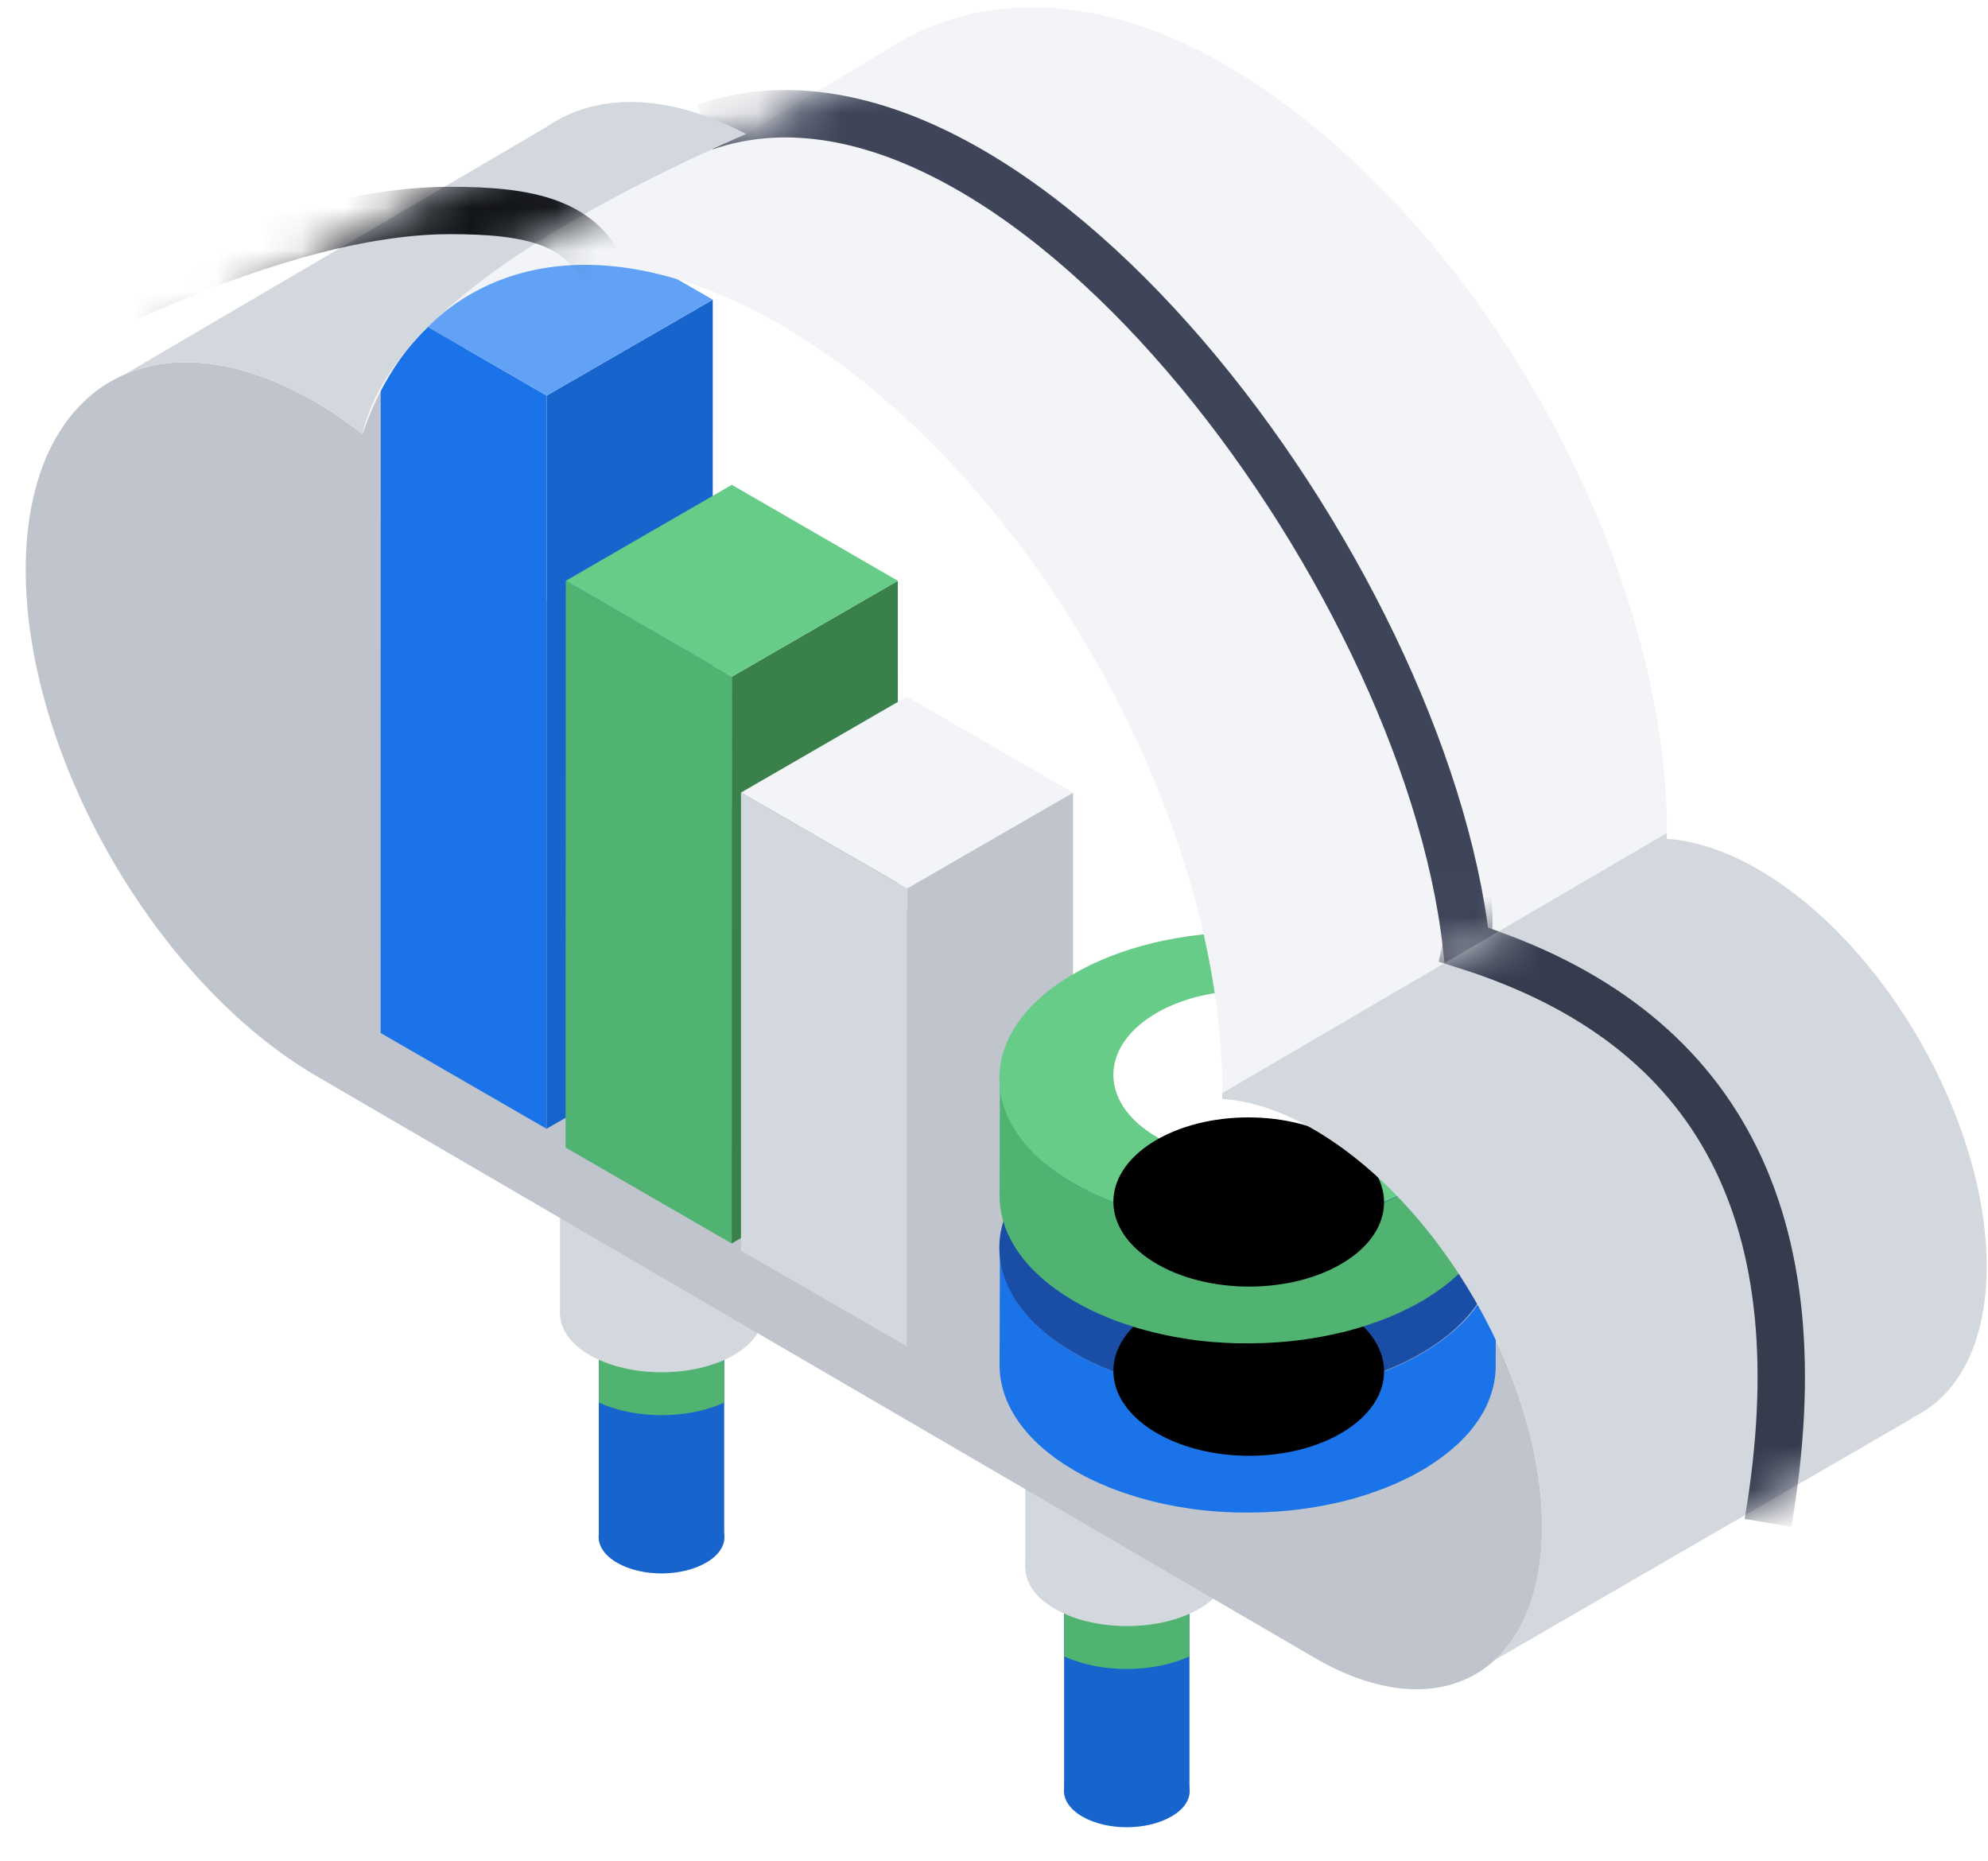
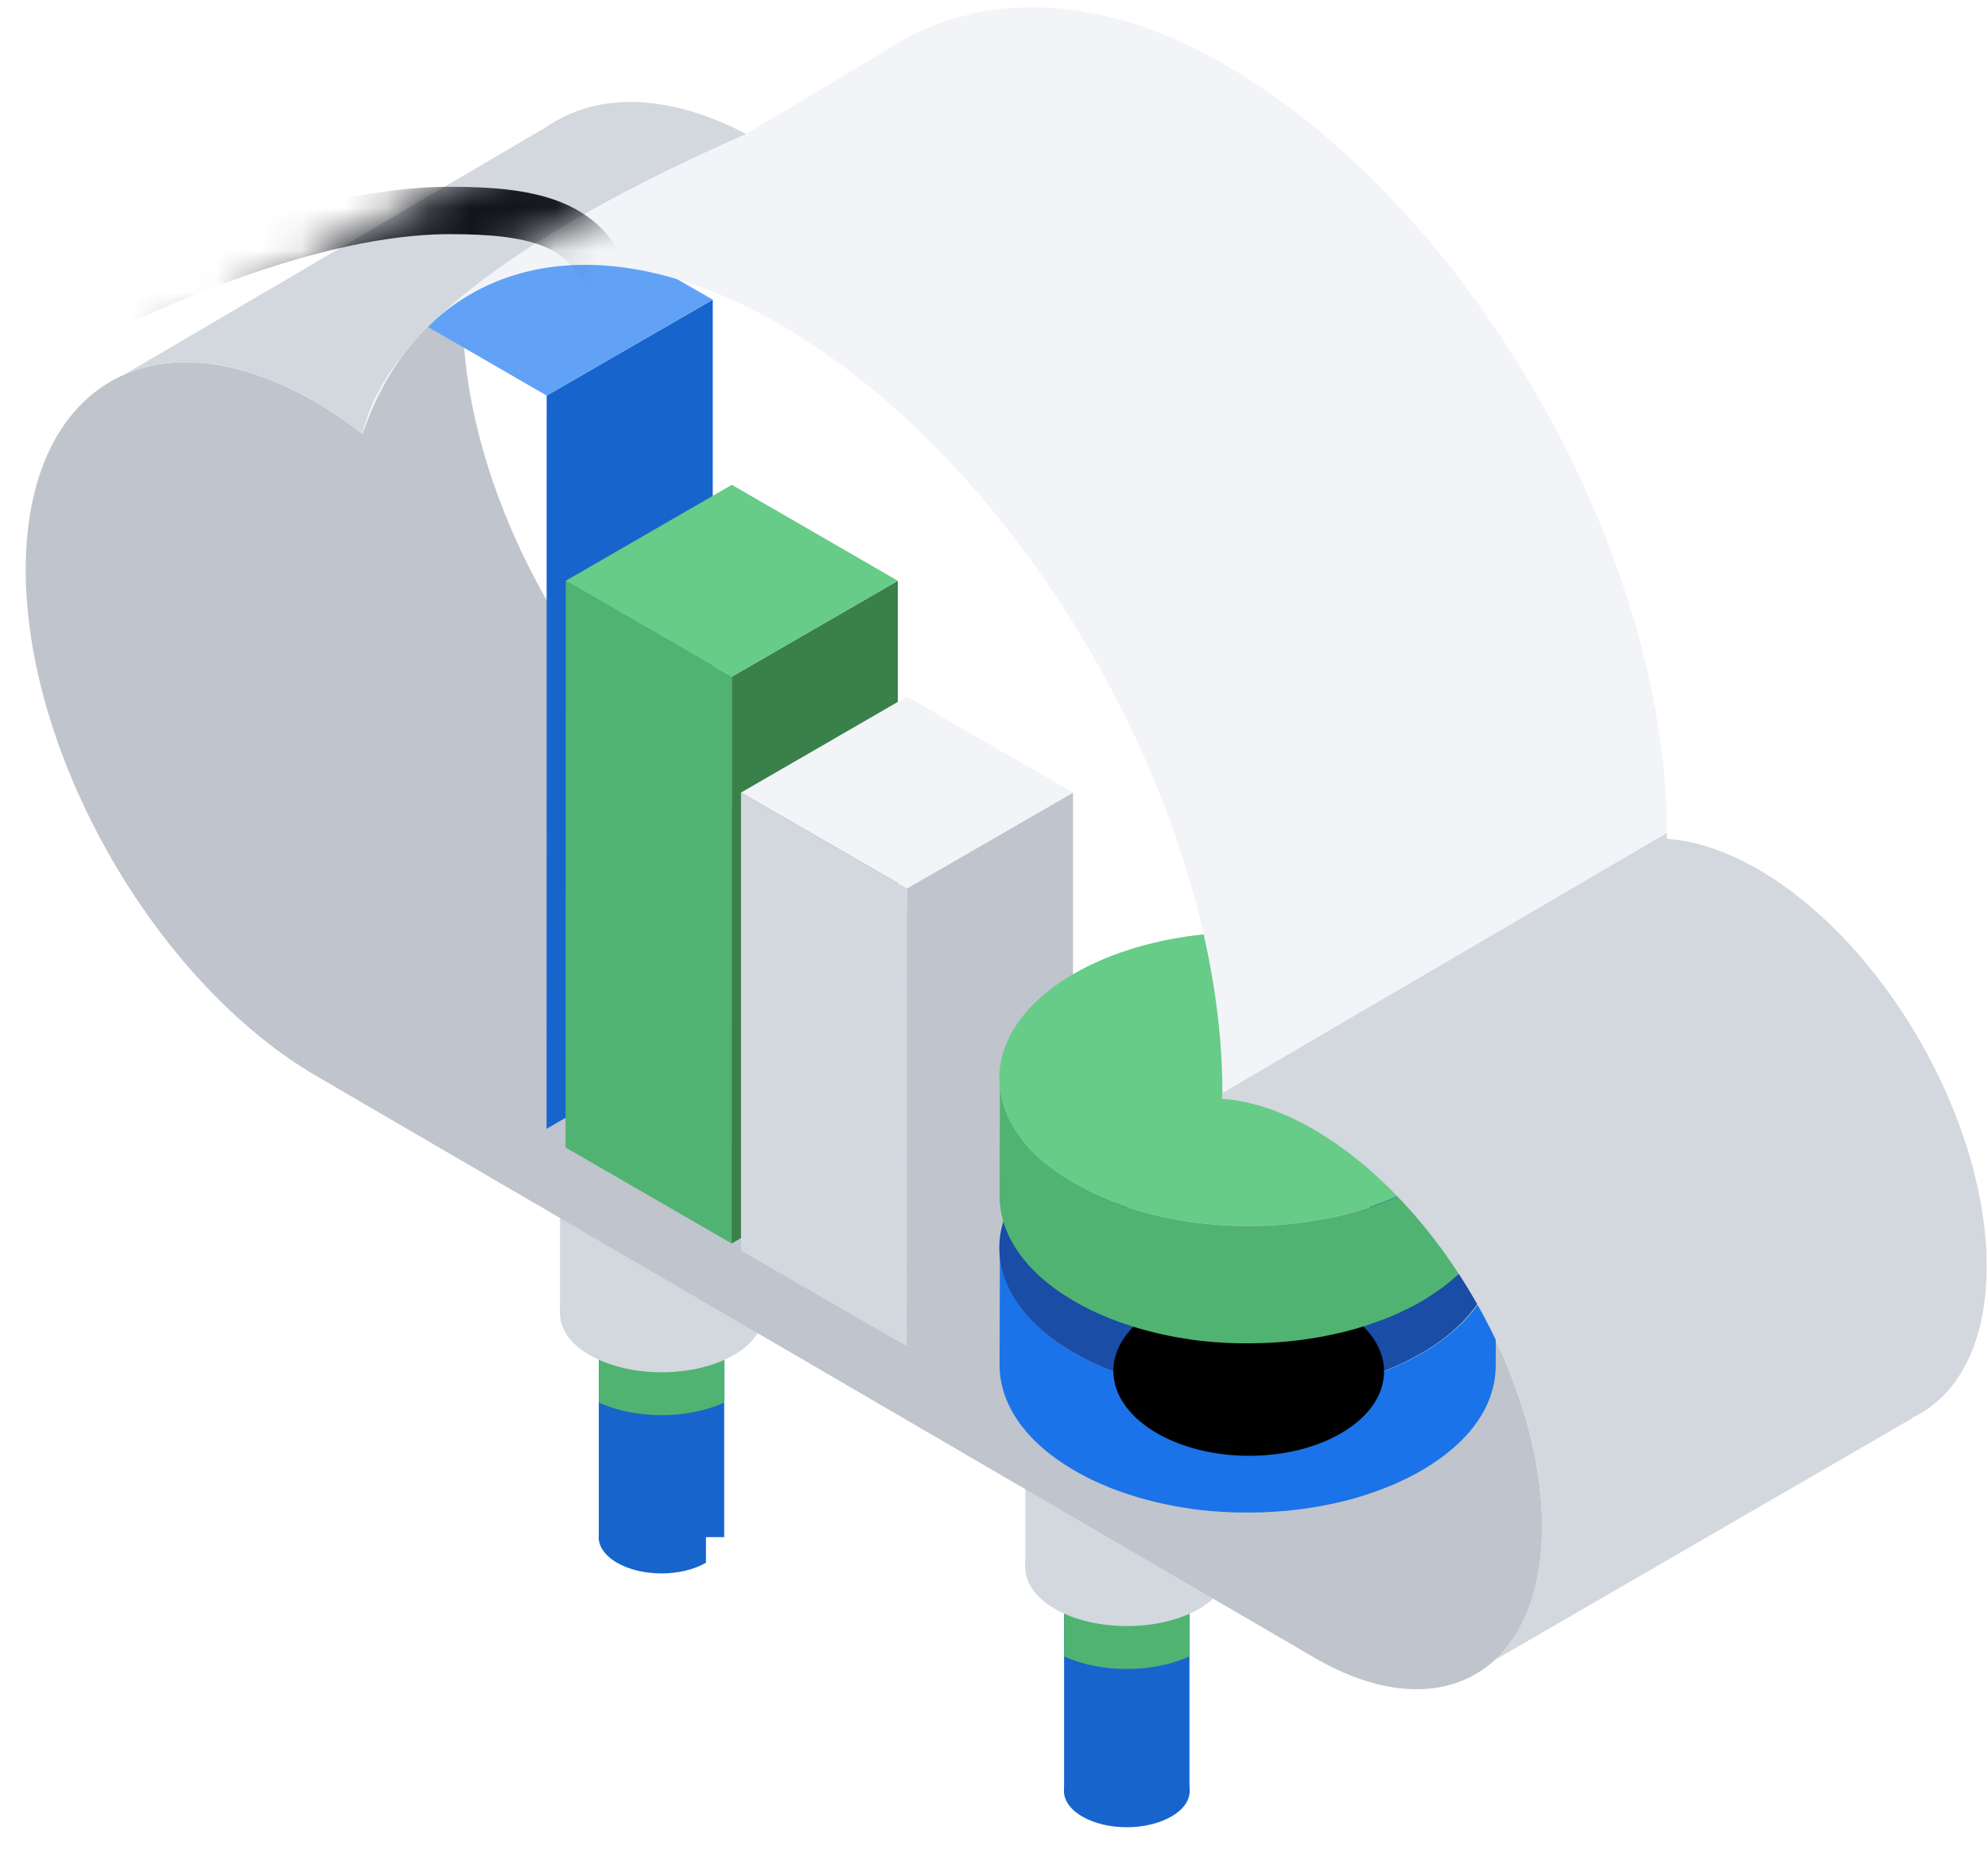
<svg xmlns="http://www.w3.org/2000/svg" xmlns:xlink="http://www.w3.org/1999/xlink" width="47px" height="44px" viewBox="0 0 47 44" version="1.1">
  <title>边缘计算/产品优势icon/优势三上云</title>
  <defs>
    <path d="M8.152,1.965 C9.405,2.746 9.412,4.012 8.166,4.793 C6.92,5.574 4.895,5.574 3.641,4.793 C2.386,4.012 2.381,2.746 3.626,1.965 C4.872,1.184 6.898,1.184 8.152,1.965 Z" id="path-1" />
    <filter x="-23.4%" y="-37.5%" width="146.9%" height="175.0%" filterUnits="objectBoundingBox" id="filter-2">
      <feOffset dx="0" dy="3" in="SourceAlpha" result="shadowOffsetInner1" />
      <feComposite in="shadowOffsetInner1" in2="SourceAlpha" operator="arithmetic" k2="-1" k3="1" result="shadowInnerInner1" />
      <feColorMatrix values="0 0 0 0 0   0 0 0 0 0.345   0 0 0 0 0.235  0 0 0 1 0" type="matrix" in="shadowInnerInner1" />
    </filter>
-     <path d="M8.152,1.965 C9.405,2.746 9.412,4.012 8.166,4.793 C6.92,5.574 4.895,5.574 3.641,4.793 C2.386,4.012 2.381,2.746 3.626,1.965 C4.872,1.184 6.898,1.184 8.152,1.965 Z" id="path-3" />
    <filter x="-23.4%" y="-37.5%" width="146.9%" height="175.0%" filterUnits="objectBoundingBox" id="filter-4">
      <feOffset dx="0" dy="3" in="SourceAlpha" result="shadowOffsetInner1" />
      <feComposite in="shadowOffsetInner1" in2="SourceAlpha" operator="arithmetic" k2="-1" k3="1" result="shadowInnerInner1" />
      <feColorMatrix values="0 0 0 0 0.224   0 0 0 0 0.502   0 0 0 0 0.294  0 0 0 1 0" type="matrix" in="shadowInnerInner1" />
    </filter>
    <path d="M0.006,19.656 C0.002,19.596 0,19.55 0,19.518 C0,12.85 4.666,4.726 10.421,1.373 C13.654,-0.511 16.523,-0.293 18.504,1.041 L21.772,2.993 C23.651,2.01 32.22,7.252 30.84,10.082 C29.46,6.078 25.562,4.823 20.931,7.52 C15.176,10.873 10.51,19 10.51,25.665 C10.51,25.713 10.517,25.755 10.517,25.803 C10.024,25.348 6.52,23.299 0.006,19.656 Z" id="path-5" />
    <path d="M0,10.243 C0,6.799 2.411,2.604 5.383,0.871 C6.16,0.418 6.899,0.183 7.564,0.138 C7.564,0.106 7.562,0.06 7.558,0 L18.068,6.147 C18.072,6.207 18.075,6.253 18.075,6.285 C17.406,6.33 16.67,6.565 15.893,7.018 C12.921,8.751 10.51,12.946 10.51,16.389 C10.51,17.846 10.943,18.932 11.666,19.572 L1.745,13.827 L1.752,13.818 C0.675,13.31 0,12.065 0,10.243 Z" id="path-7" />
    <path d="M0,0.755 C1.879,-0.228 3.558,-0.222 4.742,0.604 L14.702,6.446 C13.491,5.912 11.899,6.086 10.157,7.102 C9.784,7.317 9.424,7.571 9.068,7.844 C8.573,5.562 5.551,3.199 0,0.755 Z" id="path-9" />
  </defs>
  <g id="页面-1" stroke="none" stroke-width="1" fill="none" fill-rule="evenodd">
    <g id="智能边缘计算（icon/配图）" transform="translate(-1038, -766)">
      <g id="编组-4" transform="translate(80, 120)">
        <g id="编组-3备份" transform="translate(0, 475)">
          <g id="编组-2备份-6" transform="translate(847, 160)">
            <g id="编组" transform="translate(103, 0)">
              <g id="编组-5" transform="translate(8.608, 11.173)">
                <g id="编组" transform="translate(12.632, 20.839)" fill-rule="nonzero">
                  <g>
                    <g transform="translate(0.913, 8.922)" fill="#1765CC">
                      <rect id="矩形" x="0.004" y="0" width="2.964" height="6.402" />
-                       <path d="M2.537,7.008 C1.954,7.344 1.018,7.344 0.436,7.008 C-0.145,6.672 -0.145,6.132 0.436,5.796 C1.018,5.46 1.954,5.46 2.537,5.796 C3.119,6.132 3.119,6.678 2.537,7.008 Z" id="路径" />
+                       <path d="M2.537,7.008 C1.954,7.344 1.018,7.344 0.436,7.008 C-0.145,6.672 -0.145,6.132 0.436,5.796 C1.018,5.46 1.954,5.46 2.537,5.796 Z" id="路径" />
                    </g>
                    <g>
                      <rect id="矩形" fill="#D3D7DE" x="0" y="0" width="4.806" height="10.038" />
                      <path d="M0.918,9.978 L0.918,12.144 C1.788,12.54 3.012,12.54 3.882,12.144 L3.882,9.978 C3.012,9.582 1.788,9.582 0.918,9.978 Z" id="路径" fill="#50B371" />
                      <path d="M4.104,11.022 C3.168,11.562 1.644,11.562 0.702,11.022 C-0.234,10.482 -0.234,9.6 0.702,9.06 C1.638,8.52 3.162,8.52 4.104,9.06 C5.04,9.606 5.04,10.482 4.104,11.022 Z" id="路径" fill="#D3D7DE" />
                    </g>
                  </g>
                </g>
                <g id="编组" transform="translate(23.632, 26.839)" fill-rule="nonzero">
                  <g>
                    <g transform="translate(0.913, 8.922)" fill="#1765CC">
                      <rect id="矩形" x="0.004" y="0" width="2.964" height="6.402" />
                      <path d="M2.537,7.008 C1.954,7.344 1.018,7.344 0.436,7.008 C-0.145,6.672 -0.145,6.132 0.436,5.796 C1.018,5.46 1.954,5.46 2.537,5.796 C3.119,6.132 3.119,6.678 2.537,7.008 Z" id="路径" />
                    </g>
                    <g>
                      <rect id="矩形" fill="#D3D7DE" x="0" y="0" width="4.806" height="10.038" />
                      <path d="M0.918,9.978 L0.918,12.144 C1.788,12.54 3.012,12.54 3.882,12.144 L3.882,9.978 C3.012,9.582 1.788,9.582 0.918,9.978 Z" id="路径" fill="#50B371" />
                      <path d="M4.104,11.022 C3.168,11.562 1.644,11.562 0.702,11.022 C-0.234,10.482 -0.234,9.6 0.702,9.06 C1.638,8.52 3.162,8.52 4.104,9.06 C5.04,9.606 5.04,10.482 4.104,11.022 Z" id="路径" fill="#D3D7DE" />
                    </g>
                  </g>
                </g>
                <g id="编组" transform="translate(23.18, 19.879) scale(-1, 1) translate(-23.18, -19.879) ">
                  <path d="M15.893,26.539 C16.67,26.086 17.409,25.851 18.075,25.806 C18.075,25.758 18.068,25.716 18.068,25.668 C18.068,19 22.734,10.876 28.489,7.523 C33.117,4.826 37.038,6.041 38.398,10.085 C38.754,9.812 39.114,9.558 39.487,9.343 C43.283,7.131 46.36,8.902 46.36,13.297 C46.36,17.692 43.283,23.051 39.487,25.263 C37.589,26.369 18.138,37.704 15.893,39.013 C12.921,40.746 10.51,39.357 10.51,35.914 C10.51,32.471 12.921,28.272 15.893,26.539 Z" id="底" fill="#C0C4CC" fill-rule="nonzero" />
                  <path d="M5.558,20.511 C6.335,20.058 7.074,19.823 7.739,19.778 C7.739,19.73 7.733,19.688 7.733,19.64 C7.733,12.972 12.399,4.848 18.154,1.495 C22.782,-1.202 26.703,0.013 28.063,4.057 C28.419,3.784 28.779,3.53 29.152,3.315 C32.948,1.103 36.025,2.874 36.025,7.269 C36.025,11.664 32.948,17.023 29.152,19.235 C27.254,20.341 7.803,31.676 5.558,32.985 C2.586,34.718 0.175,33.329 0.175,29.886 C0.175,26.439 2.586,22.244 5.558,20.511 Z" id="路径" fill="#FFFFFF" fill-rule="nonzero" />
                  <g id="XMLID_2116_" transform="translate(24.784, 20.114) scale(-1, 1) translate(-24.784, -20.114) translate(11.599, 4.646)" fill-rule="nonzero">
                    <g id="XMLID_2139_">
-                       <polygon id="XMLID_2147_" fill="#1A73E8" points="0 19.6 3.923 21.864 3.925 4.532 0.002 2.265" />
                      <polygon id="XMLID_2144_" fill="#1765CC" points="3.923 21.864 7.85 19.6 7.852 2.265 3.925 4.532" />
                      <polygon id="XMLID_2141_" fill="#61A2F6" points="7.852 2.265 3.925 1.28815071e-13 0.002 2.265 3.925 4.532" />
                    </g>
                    <g id="XMLID_2118_" transform="translate(4.372, 6.642)">
                      <polygon id="XMLID_2130_" fill="#50B371" points="0 15.665 3.927 17.933 3.936 4.535 0.005 2.268" />
                      <polygon id="XMLID_2127_" fill="#39804B" points="3.927 17.933 7.858 15.633 7.855 2.268 3.931 4.535" />
                      <polygon id="XMLID_2124_" fill="#66CC88" points="7.855 2.268 3.931 1.28906624e-13 0.005 2.268 3.931 4.535" />
                    </g>
                    <g id="XMLID_2078_" transform="translate(8.519, 11.649)">
                      <polygon id="XMLID_2075_" fill="#D3D7DE" points="0 13.095 3.923 15.359 3.927 4.532 0 2.268" />
                      <polygon id="XMLID_2076_" fill="#C0C4CC" points="3.923 15.359 7.85 13.179 7.85 2.268 3.927 4.532" />
                      <polygon id="XMLID_2077_" fill="#F2F4F7" points="7.85 2.268 3.923 -1.28815071e-13 -1.39446663e-14 2.268 3.927 4.532" />
                    </g>
                    <g id="编组" transform="translate(14.627, 21.216)">
                      <path d="M11.741,3.599 C11.739,3.63 11.737,3.66 11.735,3.69 C11.733,3.717 11.729,3.743 11.725,3.769 C11.721,3.8 11.717,3.83 11.711,3.858 C11.707,3.885 11.701,3.911 11.695,3.937 C11.689,3.966 11.681,3.996 11.673,4.024 C11.666,4.051 11.66,4.077 11.652,4.103 C11.644,4.131 11.634,4.162 11.624,4.19 C11.614,4.216 11.606,4.243 11.596,4.267 C11.584,4.297 11.572,4.328 11.559,4.358 C11.547,4.384 11.537,4.409 11.523,4.435 C11.509,4.465 11.493,4.496 11.477,4.524 C11.466,4.548 11.452,4.573 11.438,4.597 C11.418,4.633 11.396,4.668 11.374,4.704 C11.361,4.726 11.349,4.747 11.333,4.769 C11.307,4.807 11.279,4.846 11.25,4.884 C11.236,4.902 11.224,4.921 11.21,4.939 C11.204,4.947 11.196,4.955 11.19,4.963 C11.161,5.001 11.127,5.04 11.095,5.078 C11.085,5.088 11.077,5.099 11.068,5.109 C11.028,5.153 10.988,5.196 10.945,5.238 C10.937,5.246 10.929,5.254 10.921,5.26 C10.889,5.293 10.856,5.325 10.82,5.356 C10.792,5.382 10.765,5.406 10.735,5.43 C10.709,5.453 10.681,5.477 10.654,5.499 C10.624,5.523 10.592,5.548 10.563,5.572 C10.535,5.594 10.505,5.617 10.475,5.639 C10.444,5.663 10.41,5.687 10.376,5.71 C10.345,5.732 10.315,5.752 10.283,5.774 C10.248,5.797 10.212,5.821 10.176,5.843 C10.131,5.871 10.087,5.9 10.04,5.928 C9.953,5.981 9.862,6.029 9.77,6.078 C9.745,6.092 9.717,6.104 9.691,6.118 C9.62,6.155 9.547,6.189 9.473,6.223 C9.448,6.236 9.424,6.246 9.398,6.258 C9.303,6.3 9.204,6.341 9.105,6.379 C9.087,6.385 9.069,6.391 9.052,6.399 C8.968,6.432 8.883,6.462 8.796,6.491 C8.761,6.503 8.725,6.515 8.691,6.525 C8.644,6.541 8.596,6.555 8.549,6.569 C8.509,6.582 8.467,6.594 8.428,6.606 C8.378,6.62 8.331,6.632 8.281,6.646 C8.24,6.656 8.2,6.669 8.159,6.679 C8.109,6.691 8.06,6.703 8.008,6.713 C7.966,6.723 7.925,6.731 7.883,6.741 C7.832,6.752 7.78,6.762 7.729,6.772 C7.689,6.78 7.65,6.788 7.61,6.794 C7.501,6.814 7.39,6.832 7.279,6.849 C7.263,6.851 7.248,6.853 7.232,6.855 C7.135,6.869 7.038,6.879 6.939,6.891 C6.901,6.895 6.863,6.899 6.828,6.903 C6.764,6.909 6.701,6.915 6.64,6.919 C6.6,6.921 6.561,6.926 6.521,6.928 C6.456,6.932 6.388,6.936 6.323,6.938 C6.285,6.94 6.25,6.942 6.212,6.942 C6.155,6.944 6.097,6.944 6.04,6.946 C6,6.946 5.961,6.948 5.921,6.948 C5.86,6.948 5.798,6.948 5.737,6.946 C5.701,6.946 5.665,6.946 5.63,6.944 C5.574,6.942 5.517,6.94 5.461,6.938 C5.422,6.936 5.384,6.936 5.345,6.934 C5.285,6.93 5.224,6.926 5.164,6.921 C5.131,6.919 5.095,6.917 5.061,6.913 C4.988,6.907 4.917,6.899 4.844,6.891 C4.822,6.889 4.8,6.887 4.78,6.885 C4.687,6.875 4.592,6.863 4.499,6.849 C4.483,6.847 4.469,6.845 4.456,6.841 C4.376,6.828 4.295,6.816 4.216,6.802 C4.182,6.796 4.149,6.79 4.117,6.784 C4.057,6.772 3.996,6.762 3.937,6.75 C3.905,6.743 3.873,6.735 3.844,6.729 C3.778,6.715 3.711,6.699 3.646,6.683 C3.61,6.675 3.574,6.665 3.537,6.654 C3.477,6.638 3.418,6.622 3.358,6.606 C3.325,6.596 3.291,6.586 3.257,6.578 C3.164,6.549 3.071,6.521 2.98,6.489 C2.964,6.482 2.949,6.478 2.933,6.472 C2.828,6.436 2.725,6.397 2.622,6.357 C2.58,6.341 2.541,6.323 2.499,6.306 C2.465,6.292 2.434,6.28 2.402,6.266 C2.356,6.246 2.311,6.225 2.265,6.203 C2.236,6.189 2.206,6.175 2.176,6.161 C2.127,6.136 2.079,6.112 2.03,6.088 C2.006,6.076 1.98,6.064 1.956,6.051 C1.885,6.013 1.814,5.975 1.745,5.932 C0.588,5.25 0.01,4.354 0.014,3.46 L0.006,6.232 C0.004,7.126 0.58,8.02 1.737,8.704 C1.806,8.744 1.877,8.785 1.949,8.823 C1.972,8.835 1.996,8.848 2.02,8.86 C2.069,8.884 2.117,8.91 2.166,8.935 C2.196,8.949 2.226,8.963 2.255,8.975 C2.301,8.995 2.347,9.018 2.392,9.038 C2.424,9.052 2.457,9.066 2.489,9.078 C2.521,9.09 2.551,9.105 2.582,9.119 C2.592,9.123 2.602,9.127 2.612,9.131 C2.713,9.171 2.818,9.21 2.923,9.246 C2.939,9.252 2.955,9.256 2.97,9.262 C3.061,9.293 3.155,9.323 3.248,9.351 C3.263,9.355 3.277,9.362 3.293,9.366 C3.311,9.372 3.329,9.376 3.347,9.38 C3.406,9.396 3.465,9.412 3.525,9.428 C3.56,9.438 3.596,9.446 3.634,9.457 C3.699,9.473 3.764,9.487 3.832,9.503 C3.856,9.509 3.881,9.515 3.905,9.519 C3.911,9.521 3.919,9.521 3.925,9.523 C3.986,9.536 4.046,9.548 4.107,9.56 C4.141,9.566 4.172,9.572 4.204,9.578 C4.283,9.592 4.362,9.604 4.442,9.616 C4.458,9.618 4.471,9.62 4.487,9.625 C4.487,9.625 4.489,9.625 4.489,9.625 C4.582,9.639 4.675,9.651 4.768,9.661 C4.788,9.663 4.81,9.665 4.83,9.667 C4.903,9.675 4.976,9.683 5.05,9.689 C5.052,9.689 5.054,9.689 5.056,9.689 C5.087,9.691 5.119,9.693 5.153,9.695 C5.214,9.699 5.273,9.705 5.335,9.707 C5.374,9.71 5.412,9.712 5.452,9.712 C5.509,9.714 5.564,9.718 5.622,9.718 C5.626,9.718 5.632,9.718 5.636,9.718 C5.667,9.718 5.697,9.718 5.729,9.718 C5.79,9.718 5.852,9.72 5.915,9.72 C5.955,9.72 5.994,9.718 6.034,9.718 C6.091,9.718 6.149,9.716 6.206,9.714 C6.216,9.714 6.228,9.714 6.238,9.714 C6.263,9.714 6.291,9.712 6.317,9.71 C6.382,9.707 6.45,9.703 6.515,9.699 C6.555,9.697 6.594,9.693 6.634,9.691 C6.697,9.687 6.761,9.681 6.822,9.675 C6.844,9.673 6.865,9.671 6.887,9.669 C6.903,9.667 6.917,9.665 6.933,9.663 C7.032,9.653 7.129,9.641 7.226,9.627 C7.242,9.625 7.258,9.623 7.271,9.62 C7.382,9.604 7.493,9.586 7.604,9.566 C7.614,9.564 7.624,9.562 7.636,9.56 C7.665,9.554 7.693,9.548 7.723,9.542 C7.774,9.531 7.826,9.521 7.877,9.511 C7.919,9.503 7.961,9.493 8.002,9.483 C8.052,9.471 8.103,9.461 8.153,9.449 C8.194,9.438 8.234,9.428 8.275,9.416 C8.325,9.404 8.372,9.39 8.422,9.376 C8.462,9.364 8.503,9.351 8.543,9.339 C8.59,9.325 8.638,9.311 8.685,9.295 C8.705,9.289 8.727,9.283 8.747,9.275 C8.761,9.27 8.776,9.264 8.79,9.258 C8.875,9.23 8.961,9.2 9.046,9.167 C9.064,9.161 9.081,9.155 9.099,9.147 C9.198,9.109 9.295,9.068 9.392,9.026 C9.418,9.016 9.442,9.003 9.467,8.991 C9.541,8.957 9.614,8.922 9.685,8.886 C9.711,8.872 9.739,8.86 9.765,8.846 C9.856,8.797 9.947,8.748 10.034,8.696 C10.058,8.682 10.081,8.668 10.105,8.653 C10.127,8.639 10.147,8.625 10.169,8.611 C10.204,8.589 10.24,8.564 10.275,8.542 C10.307,8.52 10.339,8.5 10.369,8.477 C10.402,8.453 10.436,8.431 10.468,8.407 C10.497,8.384 10.527,8.362 10.555,8.34 C10.586,8.315 10.616,8.291 10.646,8.267 C10.673,8.245 10.699,8.22 10.727,8.198 C10.757,8.174 10.784,8.148 10.812,8.123 C10.824,8.113 10.836,8.103 10.848,8.093 C10.87,8.071 10.891,8.05 10.913,8.028 C10.921,8.02 10.929,8.012 10.937,8.004 C10.978,7.961 11.02,7.917 11.06,7.874 C11.07,7.864 11.077,7.854 11.087,7.844 C11.121,7.806 11.153,7.767 11.182,7.729 C11.188,7.721 11.196,7.713 11.202,7.704 C11.206,7.7 11.208,7.696 11.212,7.692 C11.222,7.678 11.232,7.664 11.242,7.65 C11.27,7.611 11.299,7.573 11.325,7.535 C11.339,7.512 11.353,7.492 11.367,7.47 C11.388,7.435 11.41,7.399 11.43,7.365 C11.436,7.354 11.442,7.344 11.448,7.336 C11.456,7.322 11.462,7.308 11.47,7.292 C11.485,7.261 11.501,7.231 11.515,7.203 C11.527,7.178 11.539,7.152 11.549,7.126 C11.563,7.095 11.574,7.065 11.586,7.035 C11.592,7.021 11.598,7.008 11.602,6.994 C11.606,6.982 11.61,6.97 11.614,6.958 C11.624,6.93 11.634,6.899 11.642,6.871 C11.65,6.845 11.658,6.818 11.664,6.792 C11.671,6.764 11.677,6.733 11.685,6.705 C11.689,6.689 11.693,6.673 11.697,6.658 C11.699,6.648 11.701,6.636 11.701,6.626 C11.707,6.596 11.711,6.565 11.715,6.537 C11.719,6.511 11.723,6.484 11.725,6.458 C11.727,6.428 11.729,6.397 11.731,6.367 C11.731,6.349 11.735,6.333 11.735,6.315 C11.735,6.296 11.735,6.28 11.735,6.262 L11.743,3.49 C11.745,3.529 11.743,3.565 11.741,3.599 Z" id="路径" fill="#1A73E8" />
                      <path d="M10.001,1.017 C12.298,2.372 12.31,4.569 10.027,5.925 C7.743,7.281 4.031,7.281 1.731,5.925 C-0.568,4.569 -0.577,2.372 1.704,1.017 C3.989,-0.339 7.702,-0.339 10.001,1.017 Z" id="路径" fill="#194DA6" />
                      <g id="路径">
                        <use fill="#BFC3CC" xlink:href="#path-1" />
                        <use fill="black" fill-opacity="1" filter="url(#filter-2)" xlink:href="#path-1" />
                      </g>
                    </g>
                    <g id="编组" transform="translate(14.627, 17.216)">
                      <path d="M11.741,3.599 C11.739,3.63 11.737,3.66 11.735,3.69 C11.733,3.717 11.729,3.743 11.725,3.769 C11.721,3.8 11.717,3.83 11.711,3.858 C11.707,3.885 11.701,3.911 11.695,3.937 C11.689,3.966 11.681,3.996 11.673,4.024 C11.666,4.051 11.66,4.077 11.652,4.103 C11.644,4.131 11.634,4.162 11.624,4.19 C11.614,4.216 11.606,4.243 11.596,4.267 C11.584,4.297 11.572,4.328 11.559,4.358 C11.547,4.384 11.537,4.409 11.523,4.435 C11.509,4.465 11.493,4.496 11.477,4.524 C11.466,4.548 11.452,4.573 11.438,4.597 C11.418,4.633 11.396,4.668 11.374,4.704 C11.361,4.726 11.349,4.747 11.333,4.769 C11.307,4.807 11.279,4.846 11.25,4.884 C11.236,4.902 11.224,4.921 11.21,4.939 C11.204,4.947 11.196,4.955 11.19,4.963 C11.161,5.001 11.127,5.04 11.095,5.078 C11.085,5.088 11.077,5.099 11.068,5.109 C11.028,5.153 10.988,5.196 10.945,5.238 C10.937,5.246 10.929,5.254 10.921,5.26 C10.889,5.293 10.856,5.325 10.82,5.356 C10.792,5.382 10.765,5.406 10.735,5.43 C10.709,5.453 10.681,5.477 10.654,5.499 C10.624,5.523 10.592,5.548 10.563,5.572 C10.535,5.594 10.505,5.617 10.475,5.639 C10.444,5.663 10.41,5.687 10.376,5.71 C10.345,5.732 10.315,5.752 10.283,5.774 C10.248,5.797 10.212,5.821 10.176,5.843 C10.131,5.871 10.087,5.9 10.04,5.928 C9.953,5.981 9.862,6.029 9.77,6.078 C9.745,6.092 9.717,6.104 9.691,6.118 C9.62,6.155 9.547,6.189 9.473,6.223 C9.448,6.236 9.424,6.246 9.398,6.258 C9.303,6.3 9.204,6.341 9.105,6.379 C9.087,6.385 9.069,6.391 9.052,6.399 C8.968,6.432 8.883,6.462 8.796,6.491 C8.761,6.503 8.725,6.515 8.691,6.525 C8.644,6.541 8.596,6.555 8.549,6.569 C8.509,6.582 8.467,6.594 8.428,6.606 C8.378,6.62 8.331,6.632 8.281,6.646 C8.24,6.656 8.2,6.669 8.159,6.679 C8.109,6.691 8.06,6.703 8.008,6.713 C7.966,6.723 7.925,6.731 7.883,6.741 C7.832,6.752 7.78,6.762 7.729,6.772 C7.689,6.78 7.65,6.788 7.61,6.794 C7.501,6.814 7.39,6.832 7.279,6.849 C7.263,6.851 7.248,6.853 7.232,6.855 C7.135,6.869 7.038,6.879 6.939,6.891 C6.901,6.895 6.863,6.899 6.828,6.903 C6.764,6.909 6.701,6.915 6.64,6.919 C6.6,6.921 6.561,6.926 6.521,6.928 C6.456,6.932 6.388,6.936 6.323,6.938 C6.285,6.94 6.25,6.942 6.212,6.942 C6.155,6.944 6.097,6.944 6.04,6.946 C6,6.946 5.961,6.948 5.921,6.948 C5.86,6.948 5.798,6.948 5.737,6.946 C5.701,6.946 5.665,6.946 5.63,6.944 C5.574,6.942 5.517,6.94 5.461,6.938 C5.422,6.936 5.384,6.936 5.345,6.934 C5.285,6.93 5.224,6.926 5.164,6.921 C5.131,6.919 5.095,6.917 5.061,6.913 C4.988,6.907 4.917,6.899 4.844,6.891 C4.822,6.889 4.8,6.887 4.78,6.885 C4.687,6.875 4.592,6.863 4.499,6.849 C4.483,6.847 4.469,6.845 4.456,6.841 C4.376,6.828 4.295,6.816 4.216,6.802 C4.182,6.796 4.149,6.79 4.117,6.784 C4.057,6.772 3.996,6.762 3.937,6.75 C3.905,6.743 3.873,6.735 3.844,6.729 C3.778,6.715 3.711,6.699 3.646,6.683 C3.61,6.675 3.574,6.665 3.537,6.654 C3.477,6.638 3.418,6.622 3.358,6.606 C3.325,6.596 3.291,6.586 3.257,6.578 C3.164,6.549 3.071,6.521 2.98,6.489 C2.964,6.482 2.949,6.478 2.933,6.472 C2.828,6.436 2.725,6.397 2.622,6.357 C2.58,6.341 2.541,6.323 2.499,6.306 C2.465,6.292 2.434,6.28 2.402,6.266 C2.356,6.246 2.311,6.225 2.265,6.203 C2.236,6.189 2.206,6.175 2.176,6.161 C2.127,6.136 2.079,6.112 2.03,6.088 C2.006,6.076 1.98,6.064 1.956,6.051 C1.885,6.013 1.814,5.975 1.745,5.932 C0.588,5.25 0.01,4.354 0.014,3.46 L0.006,6.232 C0.004,7.126 0.58,8.02 1.737,8.704 C1.806,8.744 1.877,8.785 1.949,8.823 C1.972,8.835 1.996,8.848 2.02,8.86 C2.069,8.884 2.117,8.91 2.166,8.935 C2.196,8.949 2.226,8.963 2.255,8.975 C2.301,8.995 2.347,9.018 2.392,9.038 C2.424,9.052 2.457,9.066 2.489,9.078 C2.521,9.09 2.551,9.105 2.582,9.119 C2.592,9.123 2.602,9.127 2.612,9.131 C2.713,9.171 2.818,9.21 2.923,9.246 C2.939,9.252 2.955,9.256 2.97,9.262 C3.061,9.293 3.155,9.323 3.248,9.351 C3.263,9.355 3.277,9.362 3.293,9.366 C3.311,9.372 3.329,9.376 3.347,9.38 C3.406,9.396 3.465,9.412 3.525,9.428 C3.56,9.438 3.596,9.446 3.634,9.457 C3.699,9.473 3.764,9.487 3.832,9.503 C3.856,9.509 3.881,9.515 3.905,9.519 C3.911,9.521 3.919,9.521 3.925,9.523 C3.986,9.536 4.046,9.548 4.107,9.56 C4.141,9.566 4.172,9.572 4.204,9.578 C4.283,9.592 4.362,9.604 4.442,9.616 C4.458,9.618 4.471,9.62 4.487,9.625 C4.487,9.625 4.489,9.625 4.489,9.625 C4.582,9.639 4.675,9.651 4.768,9.661 C4.788,9.663 4.81,9.665 4.83,9.667 C4.903,9.675 4.976,9.683 5.05,9.689 C5.052,9.689 5.054,9.689 5.056,9.689 C5.087,9.691 5.119,9.693 5.153,9.695 C5.214,9.699 5.273,9.705 5.335,9.707 C5.374,9.71 5.412,9.712 5.452,9.712 C5.509,9.714 5.564,9.718 5.622,9.718 C5.626,9.718 5.632,9.718 5.636,9.718 C5.667,9.718 5.697,9.718 5.729,9.718 C5.79,9.718 5.852,9.72 5.915,9.72 C5.955,9.72 5.994,9.718 6.034,9.718 C6.091,9.718 6.149,9.716 6.206,9.714 C6.216,9.714 6.228,9.714 6.238,9.714 C6.263,9.714 6.291,9.712 6.317,9.71 C6.382,9.707 6.45,9.703 6.515,9.699 C6.555,9.697 6.594,9.693 6.634,9.691 C6.697,9.687 6.761,9.681 6.822,9.675 C6.844,9.673 6.865,9.671 6.887,9.669 C6.903,9.667 6.917,9.665 6.933,9.663 C7.032,9.653 7.129,9.641 7.226,9.627 C7.242,9.625 7.258,9.623 7.271,9.62 C7.382,9.604 7.493,9.586 7.604,9.566 C7.614,9.564 7.624,9.562 7.636,9.56 C7.665,9.554 7.693,9.548 7.723,9.542 C7.774,9.531 7.826,9.521 7.877,9.511 C7.919,9.503 7.961,9.493 8.002,9.483 C8.052,9.471 8.103,9.461 8.153,9.449 C8.194,9.438 8.234,9.428 8.275,9.416 C8.325,9.404 8.372,9.39 8.422,9.376 C8.462,9.364 8.503,9.351 8.543,9.339 C8.59,9.325 8.638,9.311 8.685,9.295 C8.705,9.289 8.727,9.283 8.747,9.275 C8.761,9.27 8.776,9.264 8.79,9.258 C8.875,9.23 8.961,9.2 9.046,9.167 C9.064,9.161 9.081,9.155 9.099,9.147 C9.198,9.109 9.295,9.068 9.392,9.026 C9.418,9.016 9.442,9.003 9.467,8.991 C9.541,8.957 9.614,8.922 9.685,8.886 C9.711,8.872 9.739,8.86 9.765,8.846 C9.856,8.797 9.947,8.748 10.034,8.696 C10.058,8.682 10.081,8.668 10.105,8.653 C10.127,8.639 10.147,8.625 10.169,8.611 C10.204,8.589 10.24,8.564 10.275,8.542 C10.307,8.52 10.339,8.5 10.369,8.477 C10.402,8.453 10.436,8.431 10.468,8.407 C10.497,8.384 10.527,8.362 10.555,8.34 C10.586,8.315 10.616,8.291 10.646,8.267 C10.673,8.245 10.699,8.22 10.727,8.198 C10.757,8.174 10.784,8.148 10.812,8.123 C10.824,8.113 10.836,8.103 10.848,8.093 C10.87,8.071 10.891,8.05 10.913,8.028 C10.921,8.02 10.929,8.012 10.937,8.004 C10.978,7.961 11.02,7.917 11.06,7.874 C11.07,7.864 11.077,7.854 11.087,7.844 C11.121,7.806 11.153,7.767 11.182,7.729 C11.188,7.721 11.196,7.713 11.202,7.704 C11.206,7.7 11.208,7.696 11.212,7.692 C11.222,7.678 11.232,7.664 11.242,7.65 C11.27,7.611 11.299,7.573 11.325,7.535 C11.339,7.512 11.353,7.492 11.367,7.47 C11.388,7.435 11.41,7.399 11.43,7.365 C11.436,7.354 11.442,7.344 11.448,7.336 C11.456,7.322 11.462,7.308 11.47,7.292 C11.485,7.261 11.501,7.231 11.515,7.203 C11.527,7.178 11.539,7.152 11.549,7.126 C11.563,7.095 11.574,7.065 11.586,7.035 C11.592,7.021 11.598,7.008 11.602,6.994 C11.606,6.982 11.61,6.97 11.614,6.958 C11.624,6.93 11.634,6.899 11.642,6.871 C11.65,6.845 11.658,6.818 11.664,6.792 C11.671,6.764 11.677,6.733 11.685,6.705 C11.689,6.689 11.693,6.673 11.697,6.658 C11.699,6.648 11.701,6.636 11.701,6.626 C11.707,6.596 11.711,6.565 11.715,6.537 C11.719,6.511 11.723,6.484 11.725,6.458 C11.727,6.428 11.729,6.397 11.731,6.367 C11.731,6.349 11.735,6.333 11.735,6.315 C11.735,6.296 11.735,6.28 11.735,6.262 L11.743,3.49 C11.745,3.529 11.743,3.565 11.741,3.599 Z" id="路径" fill="#50B371" />
                      <path d="M10.001,1.017 C12.298,2.372 12.31,4.569 10.027,5.925 C7.743,7.281 4.031,7.281 1.731,5.925 C-0.568,4.569 -0.577,2.372 1.704,1.017 C3.989,-0.339 7.702,-0.339 10.001,1.017 Z" id="路径" fill="#66CC88" />
                      <g id="路径">
                        <use fill="#FFFFFF" xlink:href="#path-3" />
                        <use fill="black" fill-opacity="1" filter="url(#filter-4)" xlink:href="#path-3" />
                      </g>
                    </g>
                  </g>
                  <g id="编组-2" transform="translate(7.558, 0)">
                    <mask id="mask-6" fill="white">
                      <use xlink:href="#path-5" />
                    </mask>
                    <use id="路径" fill="#F2F4F7" fill-rule="nonzero" xlink:href="#path-5" />
-                     <path d="M-2.506,35.028 C-3.655,28.355 -1.239,24.072 4.741,22.179 C5.734,13.287 15.495,0.342 22.739,2.827" id="路径-5" stroke="#3E4559" stroke-width="1.12" mask="url(#mask-6)" />
                  </g>
                  <g id="编组-3" transform="translate(0, 19.518)">
                    <mask id="mask-8" fill="white">
                      <use xlink:href="#path-7" />
                    </mask>
                    <use id="路径" fill="#D3D7DE" fill-rule="nonzero" xlink:href="#path-7" />
-                     <path d="M5.169,16.309 C3.942,9.103 6.318,4.554 12.299,2.662 C11.567,-0.691 17.955,-10.784 22.968,-14.967" id="路径-5" stroke="#363B4E" stroke-width="1.12" mask="url(#mask-8)" />
                  </g>
                  <g id="编组-4" transform="translate(29.33, 2.238)">
                    <mask id="mask-10" fill="white">
                      <use xlink:href="#path-9" />
                    </mask>
                    <use id="路径" fill="#D3D7DE" fill-rule="nonzero" xlink:href="#path-9" />
                    <path d="M3.318,4.192 C3.805,2.84 5.102,2.564 7,2.564 C11.637,2.564 17.839,6.272 17.839,6.272" id="路径-10" stroke="#121419" stroke-width="1.12" mask="url(#mask-10)" />
                  </g>
                </g>
              </g>
            </g>
          </g>
        </g>
      </g>
    </g>
  </g>
</svg>